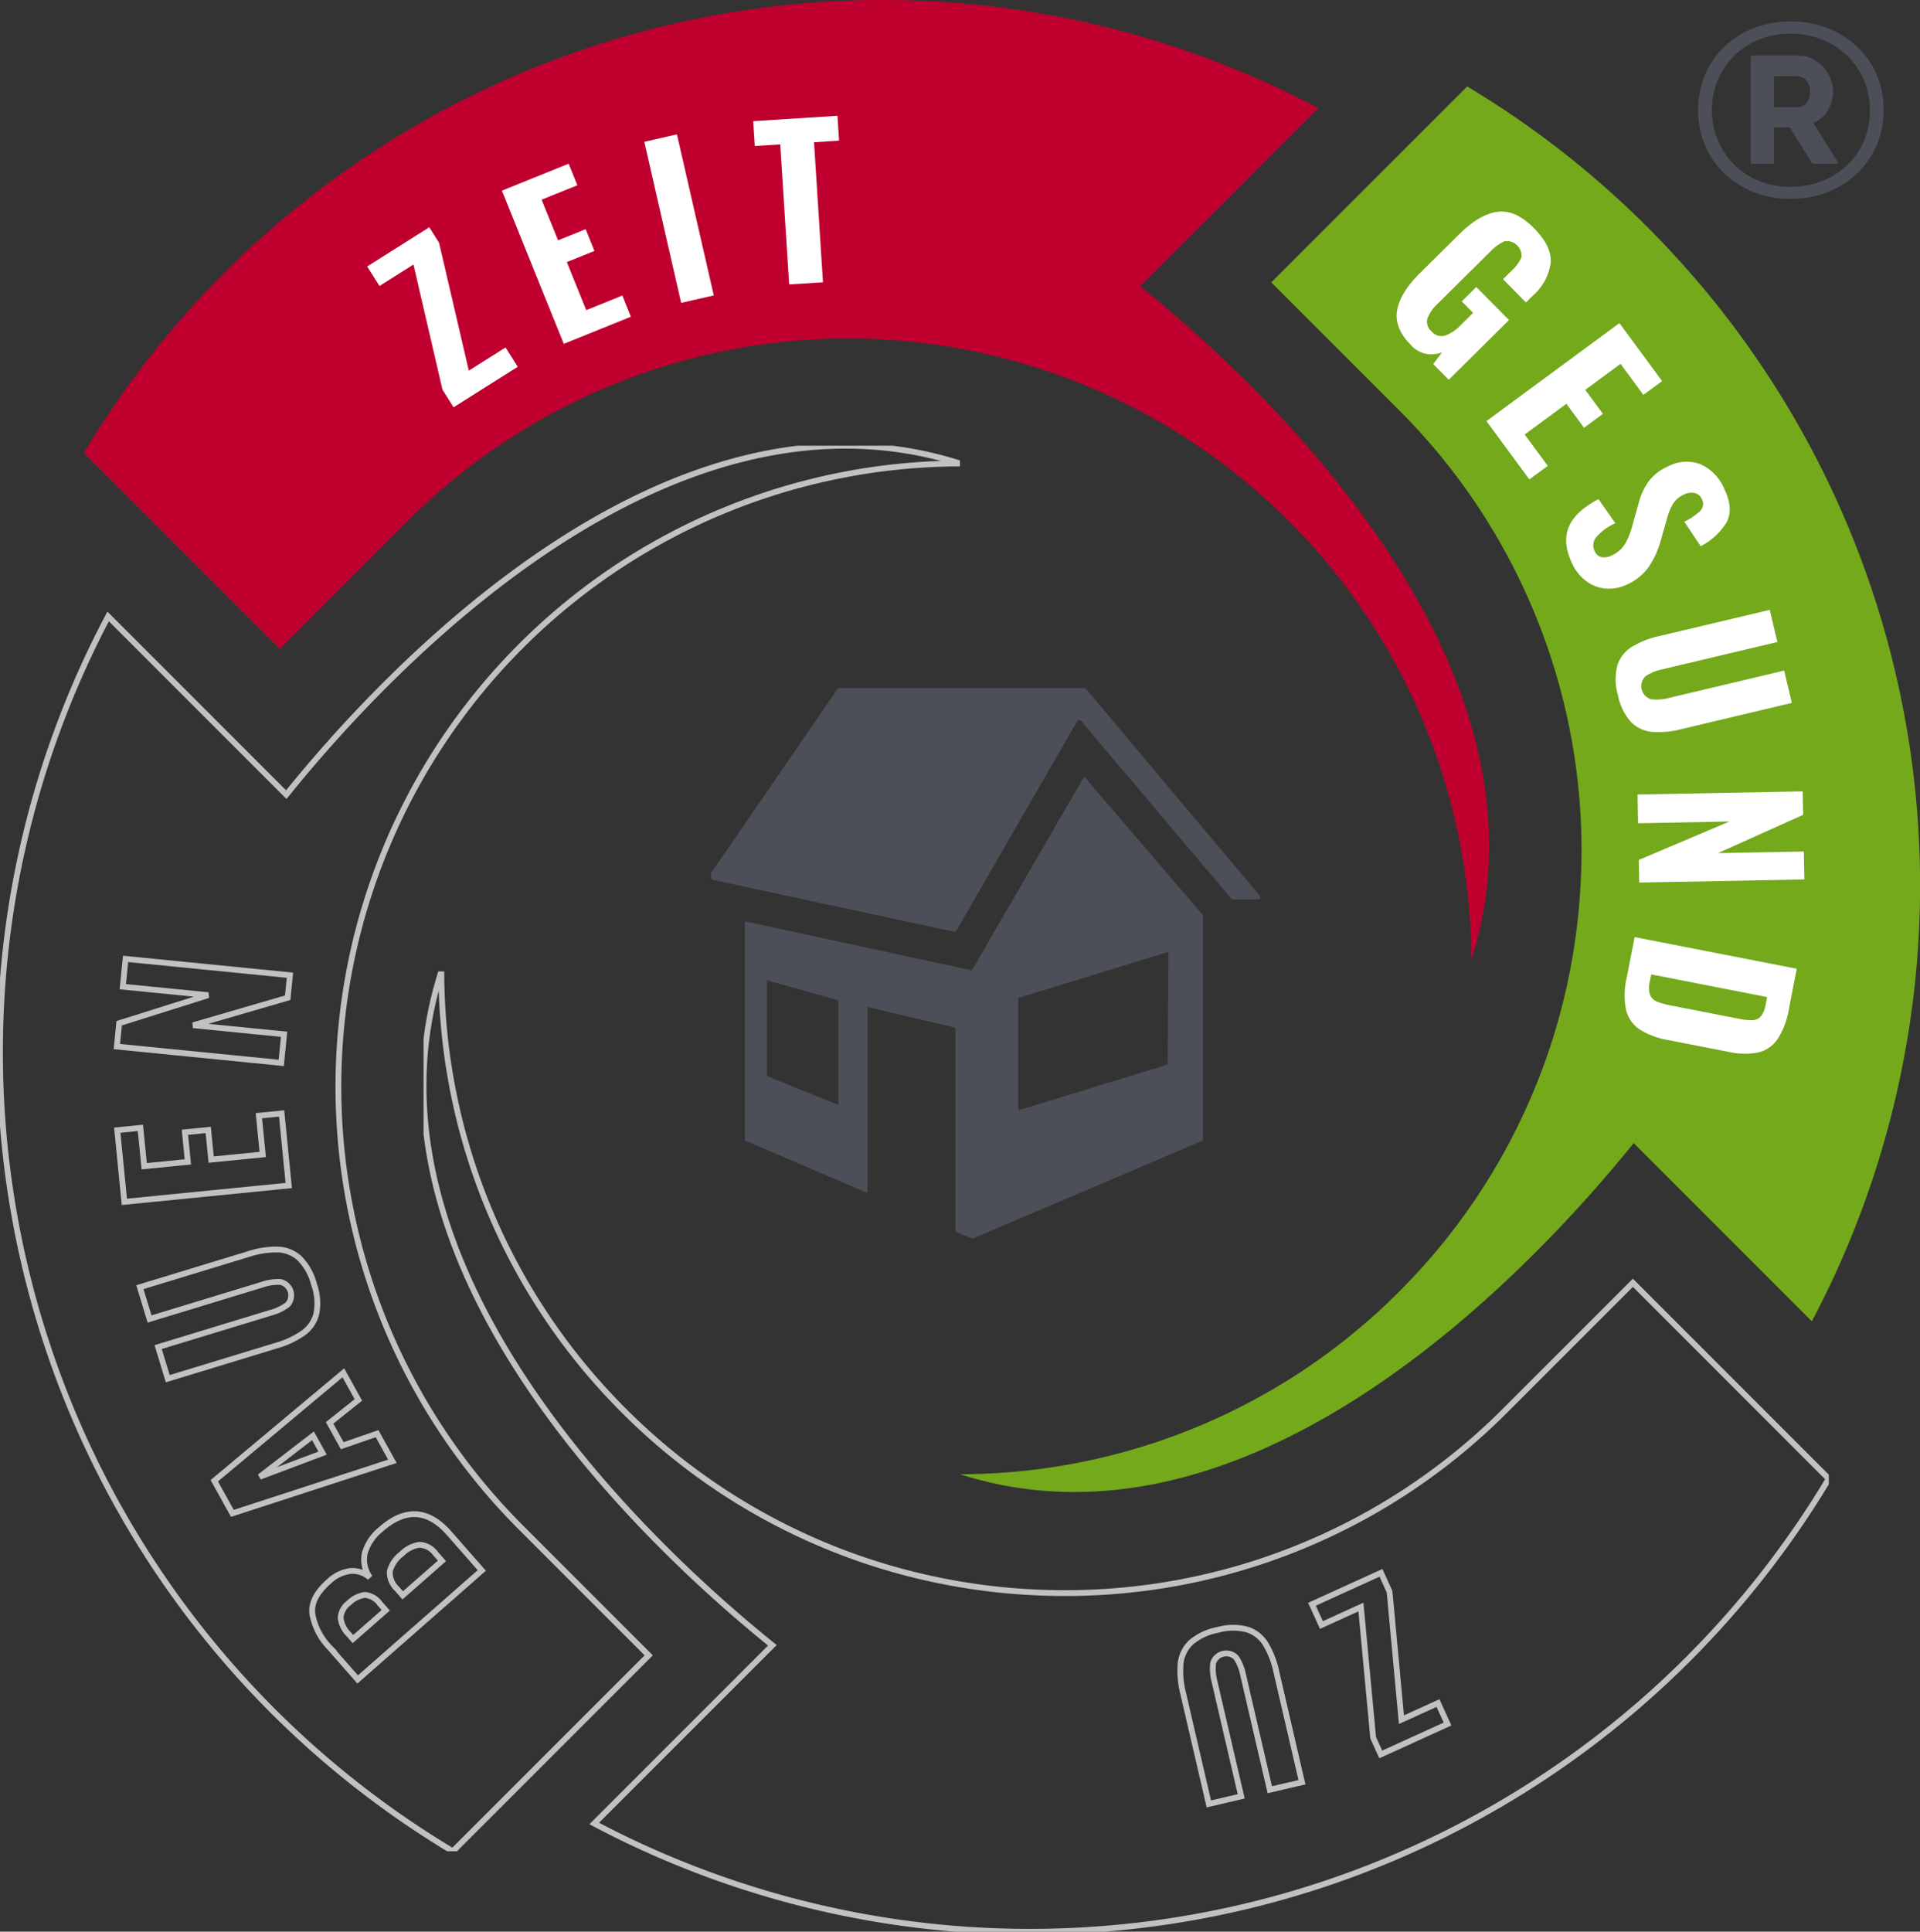
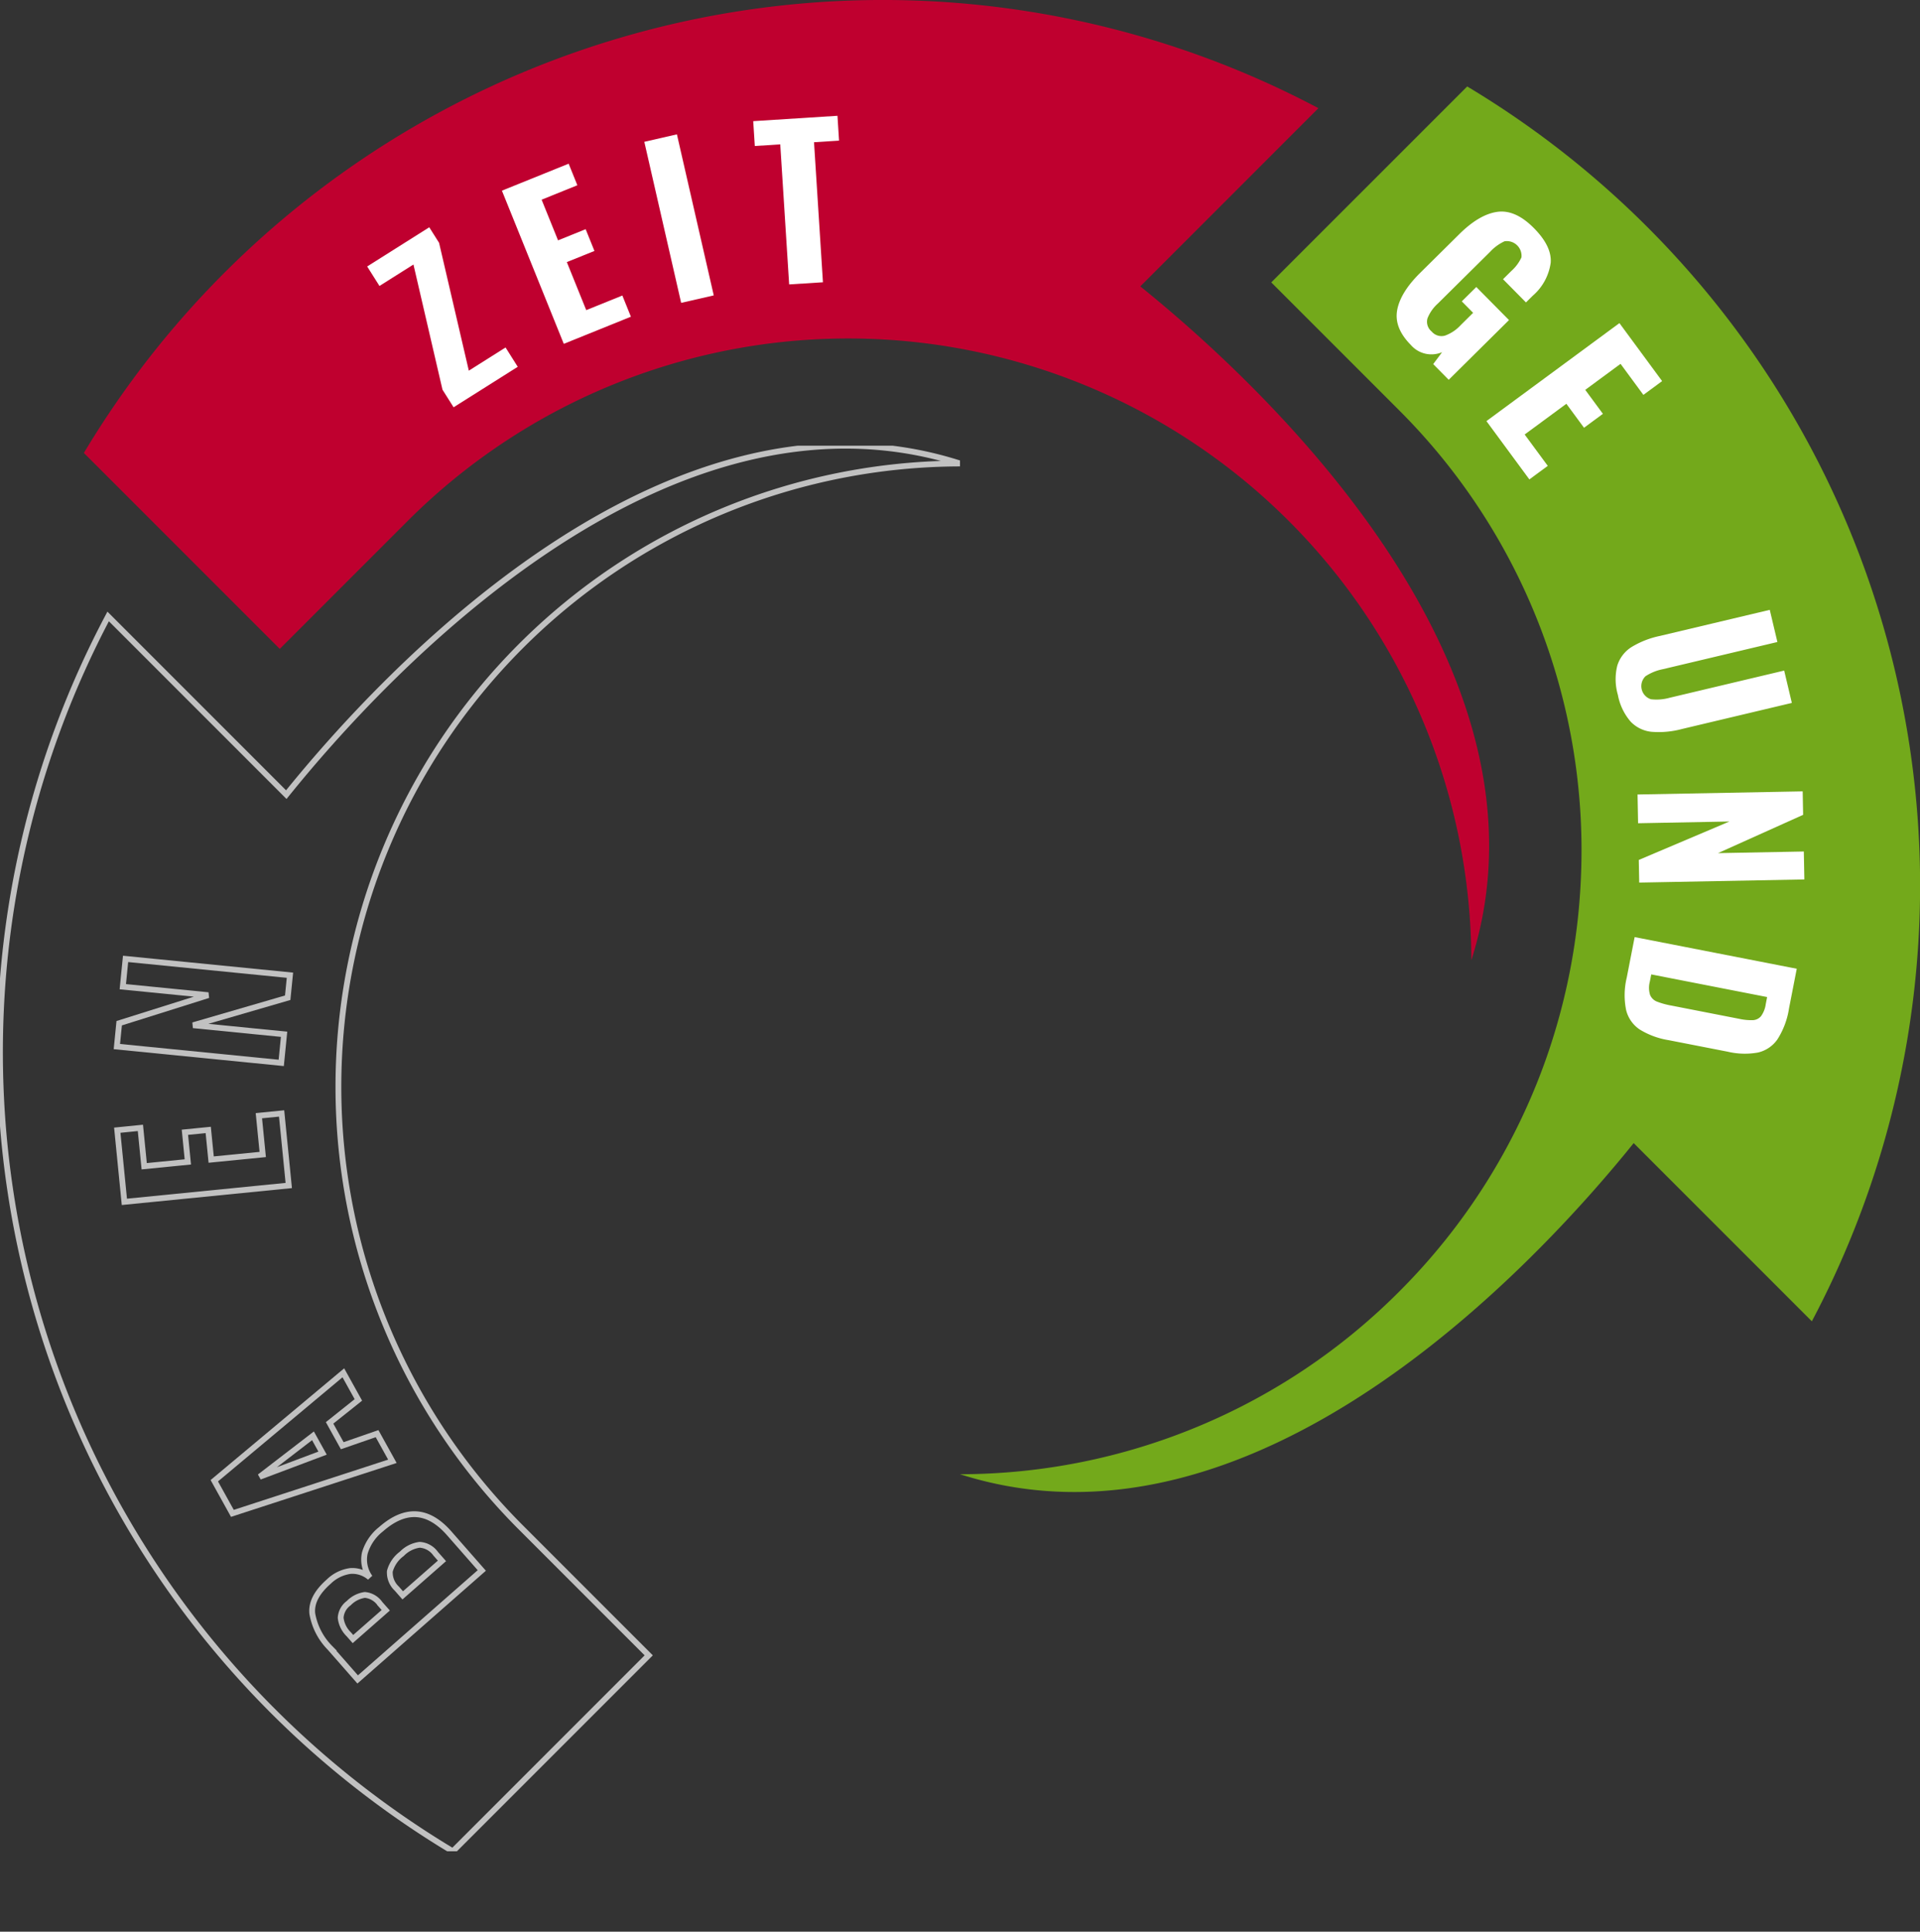
<svg xmlns="http://www.w3.org/2000/svg" width="330.859" height="332.788" viewBox="0 0 330.859 332.788">
  <rect x="0" y="0" width="330.859" height="332.788" fill="#333333" stroke="none" />
  <defs>
    <clipPath id="a">
-       <rect width="202.067" height="209.643" fill="#4c4f57" />
-     </clipPath>
+       </clipPath>
    <clipPath id="b">
      <rect width="165.429" height="242.154" fill="none" stroke="#c1c1c1" stroke-width="1" />
    </clipPath>
    <clipPath id="c">
-       <rect width="242.155" height="165.43" fill="none" stroke="#c1c1c1" stroke-width="1" />
-     </clipPath>
+       </clipPath>
    <clipPath id="d">
      <rect width="242.155" height="165.429" fill="none" />
    </clipPath>
    <clipPath id="e">
      <rect width="165.429" height="242.154" fill="none" />
    </clipPath>
  </defs>
  <g transform="translate(2589.43 -4462.518)">
    <g transform="translate(-2466.9 4466.205)">
      <g clip-path="url(#a)">
        <path d="M42.252,571.293l20.855-36.159a.385.385,0,0,1,.679,0l25.865,30.606c.134.135.134.135.27.135h4.334a.38.38,0,0,0,.271-.676L64.6,529.583a.5.5,0,0,0-.406-.136H22.209c-.136,0-.271.136-.407.136L.135,561.136a.5.5,0,0,0-.136.407v.541c0,.136.136.406.272.406l41.575,8.939c.136.135.27,0,.406-.136" transform="translate(0.001 -414.601)" fill="#4c4f57" />
        <path d="M85.214,600.4l-19.23,33.18s-.136.135-.136,0l-38.866-8.4c-.136,0-.136,0-.136.136v37.512a.133.133,0,0,0,.136.136L47.837,671.9c.135,0,.135,0,.135-.135V640.08a.133.133,0,0,1,.136-.136L63,643.465l.136.135v34.94a.133.133,0,0,0,.136.136l2.573,1.082h.406l39.409-16.792.136-.136V624.1L85.485,600.4c0-.135-.136,0-.271,0M42.826,656.736l-12.053-4.875-.135-.136V635.475a.132.132,0,0,1,.135-.136l12.053,3.386.136.136V656.6c0,.135,0,.135-.136.135M99.7,649.83l-25.6,7.855c-.134,0-.134,0-.134-.136V638.455a.133.133,0,0,1,.134-.136l25.6-7.855c.136,0,.136,0,.136.136L99.7,649.83c.136-.136.136,0,0,0" transform="translate(-21.023 -470.116)" fill="#4c4f57" />
        <path d="M801.133,14.777a2.111,2.111,0,0,0,1.671-.7,2.886,2.886,0,0,0,.614-1.97,2.64,2.64,0,0,0-.7-2.011,2.355,2.355,0,0,0-1.675-.656h-3.811v5.333Zm-7.918-8.892h8.256a5.213,5.213,0,0,1,2.371.551,6.154,6.154,0,0,1,1.885,1.439,6.9,6.9,0,0,1,1.227,1.99,5.957,5.957,0,0,1,.444,2.245,6.146,6.146,0,0,1-.93,3.26,4.949,4.949,0,0,1-2.457,2.118l4.363,7.029h-4.532l-3.894-6.268h-2.712v6.268h-4.021Zm6.86,22.613a14.663,14.663,0,0,0,5.376-.973,13.314,13.314,0,0,0,4.342-2.71,12.5,12.5,0,0,0,2.9-4.173,13.179,13.179,0,0,0,1.062-5.313,13.1,13.1,0,0,0-1.038-5.208,12.959,12.959,0,0,0-2.86-4.193,13.256,13.256,0,0,0-4.318-2.794,14.362,14.362,0,0,0-5.462-1.017,14.176,14.176,0,0,0-5.441,1.017,13.019,13.019,0,0,0-4.277,2.794,12.872,12.872,0,0,0-2.818,4.172,13.056,13.056,0,0,0-1.014,5.145,13.317,13.317,0,0,0,1.014,5.207,13.055,13.055,0,0,0,2.818,4.215,12.861,12.861,0,0,0,4.277,2.816,14.213,14.213,0,0,0,5.441,1.016m0,2.074a16.984,16.984,0,0,1-6.354-1.165,15.477,15.477,0,0,1-5.058-3.218,14.487,14.487,0,0,1-3.326-4.849,15.462,15.462,0,0,1-1.185-6.1,15.363,15.363,0,0,1,1.185-6.057,14.3,14.3,0,0,1,3.326-4.828,15.727,15.727,0,0,1,5.058-3.2,17.969,17.969,0,0,1,12.726,0,15.955,15.955,0,0,1,5.1,3.2,14.419,14.419,0,0,1,3.367,4.828,15.151,15.151,0,0,1,1.206,6.057,15.248,15.248,0,0,1-1.206,6.1,14.612,14.612,0,0,1-3.367,4.849,15.7,15.7,0,0,1-5.1,3.218,17.124,17.124,0,0,1-6.372,1.165" transform="translate(-614.055 0)" fill="#4c4f57" />
      </g>
    </g>
    <g transform="translate(-2589.43 4539.306)">
      <g transform="translate(0 0)" clip-path="url(#b)">
        <path d="M18.637,29.413a160.464,160.464,0,0,0,59.394,212.74l33.759-33.758L89.768,186.373A107.378,107.378,0,0,1,165.429,3.064a0,0,0,0,1,0,0C114.439-13.22,65.78,39.707,49.335,60.111Z" transform="translate(0 0.001)" fill="none" stroke="#c1c1c1" stroke-width="1" />
        <path d="M255.831,877.05l-4.775-5.441a11.1,11.1,0,0,1-3.041-5.887q-.3-2.772,2.836-5.529a6.608,6.608,0,0,1,3.705-1.825,4.626,4.626,0,0,1,3.388,1.117,5.244,5.244,0,0,1-.884-4.2,8.189,8.189,0,0,1,2.795-4.113q6.286-5.518,11.757.714l5.609,6.391Zm3.86-13.02a3.573,3.573,0,0,0-2.613-1.539A4.777,4.777,0,0,0,254.3,863.9a3.37,3.37,0,0,0-1.4,2.535,4.711,4.711,0,0,0,1.4,2.842l.718.818,5.652-4.961Zm9.576-8.641a3.64,3.64,0,0,0-2.751-1.534,5.24,5.24,0,0,0-3.077,1.555,5.513,5.513,0,0,0-2.064,3,3.776,3.776,0,0,0,1.2,2.991l1.019,1.162,6.761-5.937Z" transform="translate(-194.196 -664.505)" fill="none" stroke="#c1c1c1" stroke-width="1" />
        <path d="M173.368,760.527l-3.117-5.622,22.236-18.594,2.59,4.672-4.96,3.954,2.181,3.934,6-2.08,2.64,4.764Zm13.887-13.361-9.184,7.058,10.837-4.077Z" transform="translate(-133.321 -576.592)" fill="none" stroke="#c1c1c1" stroke-width="1" />
-         <path d="M141.543,649.374a5.8,5.8,0,0,1-2.237,3.326,15.485,15.485,0,0,1-4.76,2.222L115.925,660.6l-1.659-5.445,19.395-5.911a8.363,8.363,0,0,0,2.915-1.4,2.37,2.37,0,0,0-1.188-3.9,8.409,8.409,0,0,0-3.2.461l-19.4,5.911-1.669-5.479,18.622-5.676a15.525,15.525,0,0,1,5.19-.81,5.789,5.789,0,0,1,3.717,1.531,9.756,9.756,0,0,1,2.474,4.444,9.647,9.647,0,0,1,.42,5.052" transform="translate(-87.016 -499.868)" fill="none" stroke="#c1c1c1" stroke-width="1" />
        <path d="M94.38,545.581l-1.224-12.344,3.986-.4.656,6.609,7.518-.747-.505-5.105,4.021-.4.507,5.106,8.883-.88-.664-6.68,3.917-.388,1.233,12.413Z" transform="translate(-72.948 -415.314)" fill="none" stroke="#c1c1c1" stroke-width="1" />
        <path d="M92.84,422.675l.4-4.021,15.346-4.832L93.864,412.36l.476-4.79,28.324,2.812-.387,3.882L105.988,419l15.666,1.557-.49,4.931Z" transform="translate(-72.701 -319.161)" fill="none" stroke="#c1c1c1" stroke-width="1" />
      </g>
    </g>
    <g transform="translate(-2516.445 4629.876)">
      <g transform="translate(0 0)" clip-path="url(#c)">
        <path d="M29.414,146.791a160.409,160.409,0,0,0,188.494-28.32A160.577,160.577,0,0,0,242.155,87.4L208.4,53.638,186.373,75.66a107.076,107.076,0,0,1-80.161,31.351,107.607,107.607,0,0,1-31.146-5.872A106.953,106.953,0,0,1,34.511,75.66,107.04,107.04,0,0,1,3.065,0V0C-13.218,50.989,39.708,99.649,60.112,116.093Z" transform="translate(0 0.001)" fill="none" stroke="#c1c1c1" stroke-width="1" />
        <path d="M719.117,480.892l2.046,22.042,6.3-2.869,1.645,3.614L717.6,508.923l-1.309-2.879-2.109-22.518-6.809,3.1-1.632-3.581,11.9-5.418Z" transform="translate(-552.649 -374.023)" fill="none" stroke="#c1c1c1" stroke-width="1" />
        <path d="M612.637,521.55a5.81,5.81,0,0,1,3.168,2.458,15.486,15.486,0,0,1,1.895,4.9l4.4,18.962-5.543,1.288-4.588-19.75a8.406,8.406,0,0,0-1.2-3,2.37,2.37,0,0,0-3.971.921,8.385,8.385,0,0,0,.244,3.227L611.63,550.3l-5.578,1.3-4.406-18.964a15.518,15.518,0,0,1-.456-5.232,5.792,5.792,0,0,1,1.777-3.606,9.754,9.754,0,0,1,4.6-2.168,9.653,9.653,0,0,1,5.069-.078" transform="translate(-470.728 -408.181)" fill="none" stroke="#c1c1c1" stroke-width="1" />
      </g>
    </g>
    <g transform="translate(-2574.976 4462.518)">
      <g clip-path="url(#d)">
        <path d="M212.741,18.636A160.466,160.466,0,0,0,0,78.032L33.759,111.79,55.781,89.767A107.378,107.378,0,0,1,239.09,165.428s0,0,0,0c16.284-50.988-36.643-99.647-57.047-116.092Z" transform="translate(0 0.001)" fill="#bf002f" />
        <path d="M238.029,208.5l-5.005-21.564-5.855,3.694-2.119-3.358,10.7-6.751,1.689,2.675,5.128,22.026,6.33-3.994,2.1,3.329-11.054,6.974Z" transform="translate(-176.232 -141.364)" fill="#fff" />
        <path d="M332.093,134.648l11.5-4.648,1.5,3.715-6.158,2.488,2.831,7.005,4.757-1.923,1.514,3.747-4.757,1.921,3.343,8.276,6.224-2.515,1.473,3.65-11.565,4.673Z" transform="translate(-260.056 -101.8)" fill="#fff" />
        <rect width="5.763" height="28.463" transform="translate(96.575 24.432) rotate(-12.889)" fill="#fff" />
        <path d="M536.4,96.9l-4.384.28-.273-4.278,14.518-.925.272,4.278-4.313.274,1.538,24.128-5.823.371Z" transform="translate(-416.4 -72.028)" fill="#fff" />
      </g>
    </g>
    <g transform="translate(-2424 4477.41)" clip-path="url(#e)">
      <path d="M146.793,212.736A160.41,160.41,0,0,0,118.471,24.243,160.513,160.513,0,0,0,87.4,0L53.639,33.755,75.662,55.777a107.076,107.076,0,0,1,31.35,80.161,107.587,107.587,0,0,1-5.871,31.147,106.952,106.952,0,0,1-25.479,40.553A107.04,107.04,0,0,1,0,239.084H0c50.988,16.283,99.647-36.644,116.091-57.047Z" transform="translate(0 0.004)" fill="#73a91b" />
      <path d="M346.956,116.355q.564-3.054,3.935-6.39l6.77-6.7q3.442-3.41,6.555-3.843t6.319,2.817q3.092,3.121,2.878,5.953a9.152,9.152,0,0,1-3.087,5.674l-1.172,1.161-3.955-4,1.423-1.41a7.161,7.161,0,0,0,1.752-2.351,2.535,2.535,0,0,0-2.916-2.773,7.964,7.964,0,0,0-2.5,1.826l-8.99,8.9a6.755,6.755,0,0,0-1.79,2.563,2.158,2.158,0,0,0,.722,2.252,2.208,2.208,0,0,0,2.306.708,6.786,6.786,0,0,0,2.692-1.8l2.148-2.126-1.952-1.974,2.5-2.472,5.635,5.695L355.84,128.353l-2.672-2.7L354.7,123.6a4.692,4.692,0,0,1-5.386-1.245q-2.917-2.947-2.354-6" transform="translate(-271.624 -77.816)" fill="#fff" />
      <path d="M441.125,187.965l7.357,9.988-3.226,2.377-3.937-5.348-6.083,4.48,3.042,4.132-3.254,2.4-3.042-4.131-7.186,5.294,3.981,5.4-3.17,2.335-7.4-10.044Z" transform="translate(-327.492 -147.191)" fill="#fff" />
-       <path d="M481.991,309.281q1.11-2.7,5.13-4.806l2.9,4.147a9.351,9.351,0,0,0-3.28,2.392,2.2,2.2,0,0,0-.278,2.407,1.68,1.68,0,0,0,1.22,1.054,2.842,2.842,0,0,0,1.7-.3,5.183,5.183,0,0,0,2.264-1.91,12.738,12.738,0,0,0,1.318-3.249l1.052-3.767a11.335,11.335,0,0,1,1.706-3.784,8.234,8.234,0,0,1,3.25-2.573,6.9,6.9,0,0,1,5.724-.439,8.1,8.1,0,0,1,4.131,4.322q1.656,3.492.288,5.814a11.174,11.174,0,0,1-4.39,3.987l-2.82-4.223a10.174,10.174,0,0,0,2.782-1.885,1.7,1.7,0,0,0,.223-2.03,1.722,1.722,0,0,0-1.282-1.025,2.81,2.81,0,0,0-1.766.255,4.312,4.312,0,0,0-1.879,1.572,10.246,10.246,0,0,0-1.085,2.673l-1.052,3.687a15.5,15.5,0,0,1-2.042,4.509,9.059,9.059,0,0,1-3.709,3.042,7.187,7.187,0,0,1-3.678.733,6.481,6.481,0,0,1-3.376-1.256,7.873,7.873,0,0,1-2.474-3.085q-1.688-3.556-.578-6.26" transform="translate(-377.094 -233.371)" fill="#fff" />
      <path d="M521.13,425.294a5.81,5.81,0,0,1,2.442-3.18,15.483,15.483,0,0,1,4.89-1.919L547.4,415.7l1.316,5.539-19.728,4.682a8.38,8.38,0,0,0-3,1.216,2.371,2.371,0,0,0,.942,3.966,8.394,8.394,0,0,0,3.226-.26l19.728-4.681,1.321,5.572-18.94,4.495a15.481,15.481,0,0,1-5.229.482,5.775,5.775,0,0,1-3.615-1.76,9.778,9.778,0,0,1-2.192-4.591,9.652,9.652,0,0,1-.1-5.067" transform="translate(-407.86 -325.527)" fill="#fff" />
      <path d="M566.7,559.861l.076,4.041-14.67,6.6,14.79-.28.092,4.813-28.457.541-.075-3.9,15.62-6.623-15.74.3-.093-4.954Z" transform="translate(-421.487 -438.417)" fill="#fff" />
-       <path d="M557.648,681.052l-1.333,6.829a13.7,13.7,0,0,1-1.989,5.323,5.6,5.6,0,0,1-3.362,2.28,12.79,12.79,0,0,1-5.2-.14l-10.173-1.986a13.636,13.636,0,0,1-4.995-1.835,5.644,5.644,0,0,1-2.352-3.358,12.908,12.908,0,0,1,.11-5.6l1.359-6.966Zm-25.316,2.217a4.123,4.123,0,0,0,.038,2.282,2.108,2.108,0,0,0,1.188,1.162,13.456,13.456,0,0,0,2.549.695l11.553,2.257a9.782,9.782,0,0,0,2.442.243,1.953,1.953,0,0,0,1.384-.68,4.611,4.611,0,0,0,.822-2.094l.234-1.207-19.968-3.9Z" transform="translate(-413.457 -529.048)" fill="#fff" />
+       <path d="M557.648,681.052l-1.333,6.829a13.7,13.7,0,0,1-1.989,5.323,5.6,5.6,0,0,1-3.362,2.28,12.79,12.79,0,0,1-5.2-.14l-10.173-1.986a13.636,13.636,0,0,1-4.995-1.835,5.644,5.644,0,0,1-2.352-3.358,12.908,12.908,0,0,1,.11-5.6l1.359-6.966Zm-25.316,2.217a4.123,4.123,0,0,0,.038,2.282,2.108,2.108,0,0,0,1.188,1.162,13.456,13.456,0,0,0,2.549.695l11.553,2.257a9.782,9.782,0,0,0,2.442.243,1.953,1.953,0,0,0,1.384-.68,4.611,4.611,0,0,0,.822-2.094l.234-1.207-19.968-3.9" transform="translate(-413.457 -529.048)" fill="#fff" />
    </g>
  </g>
</svg>